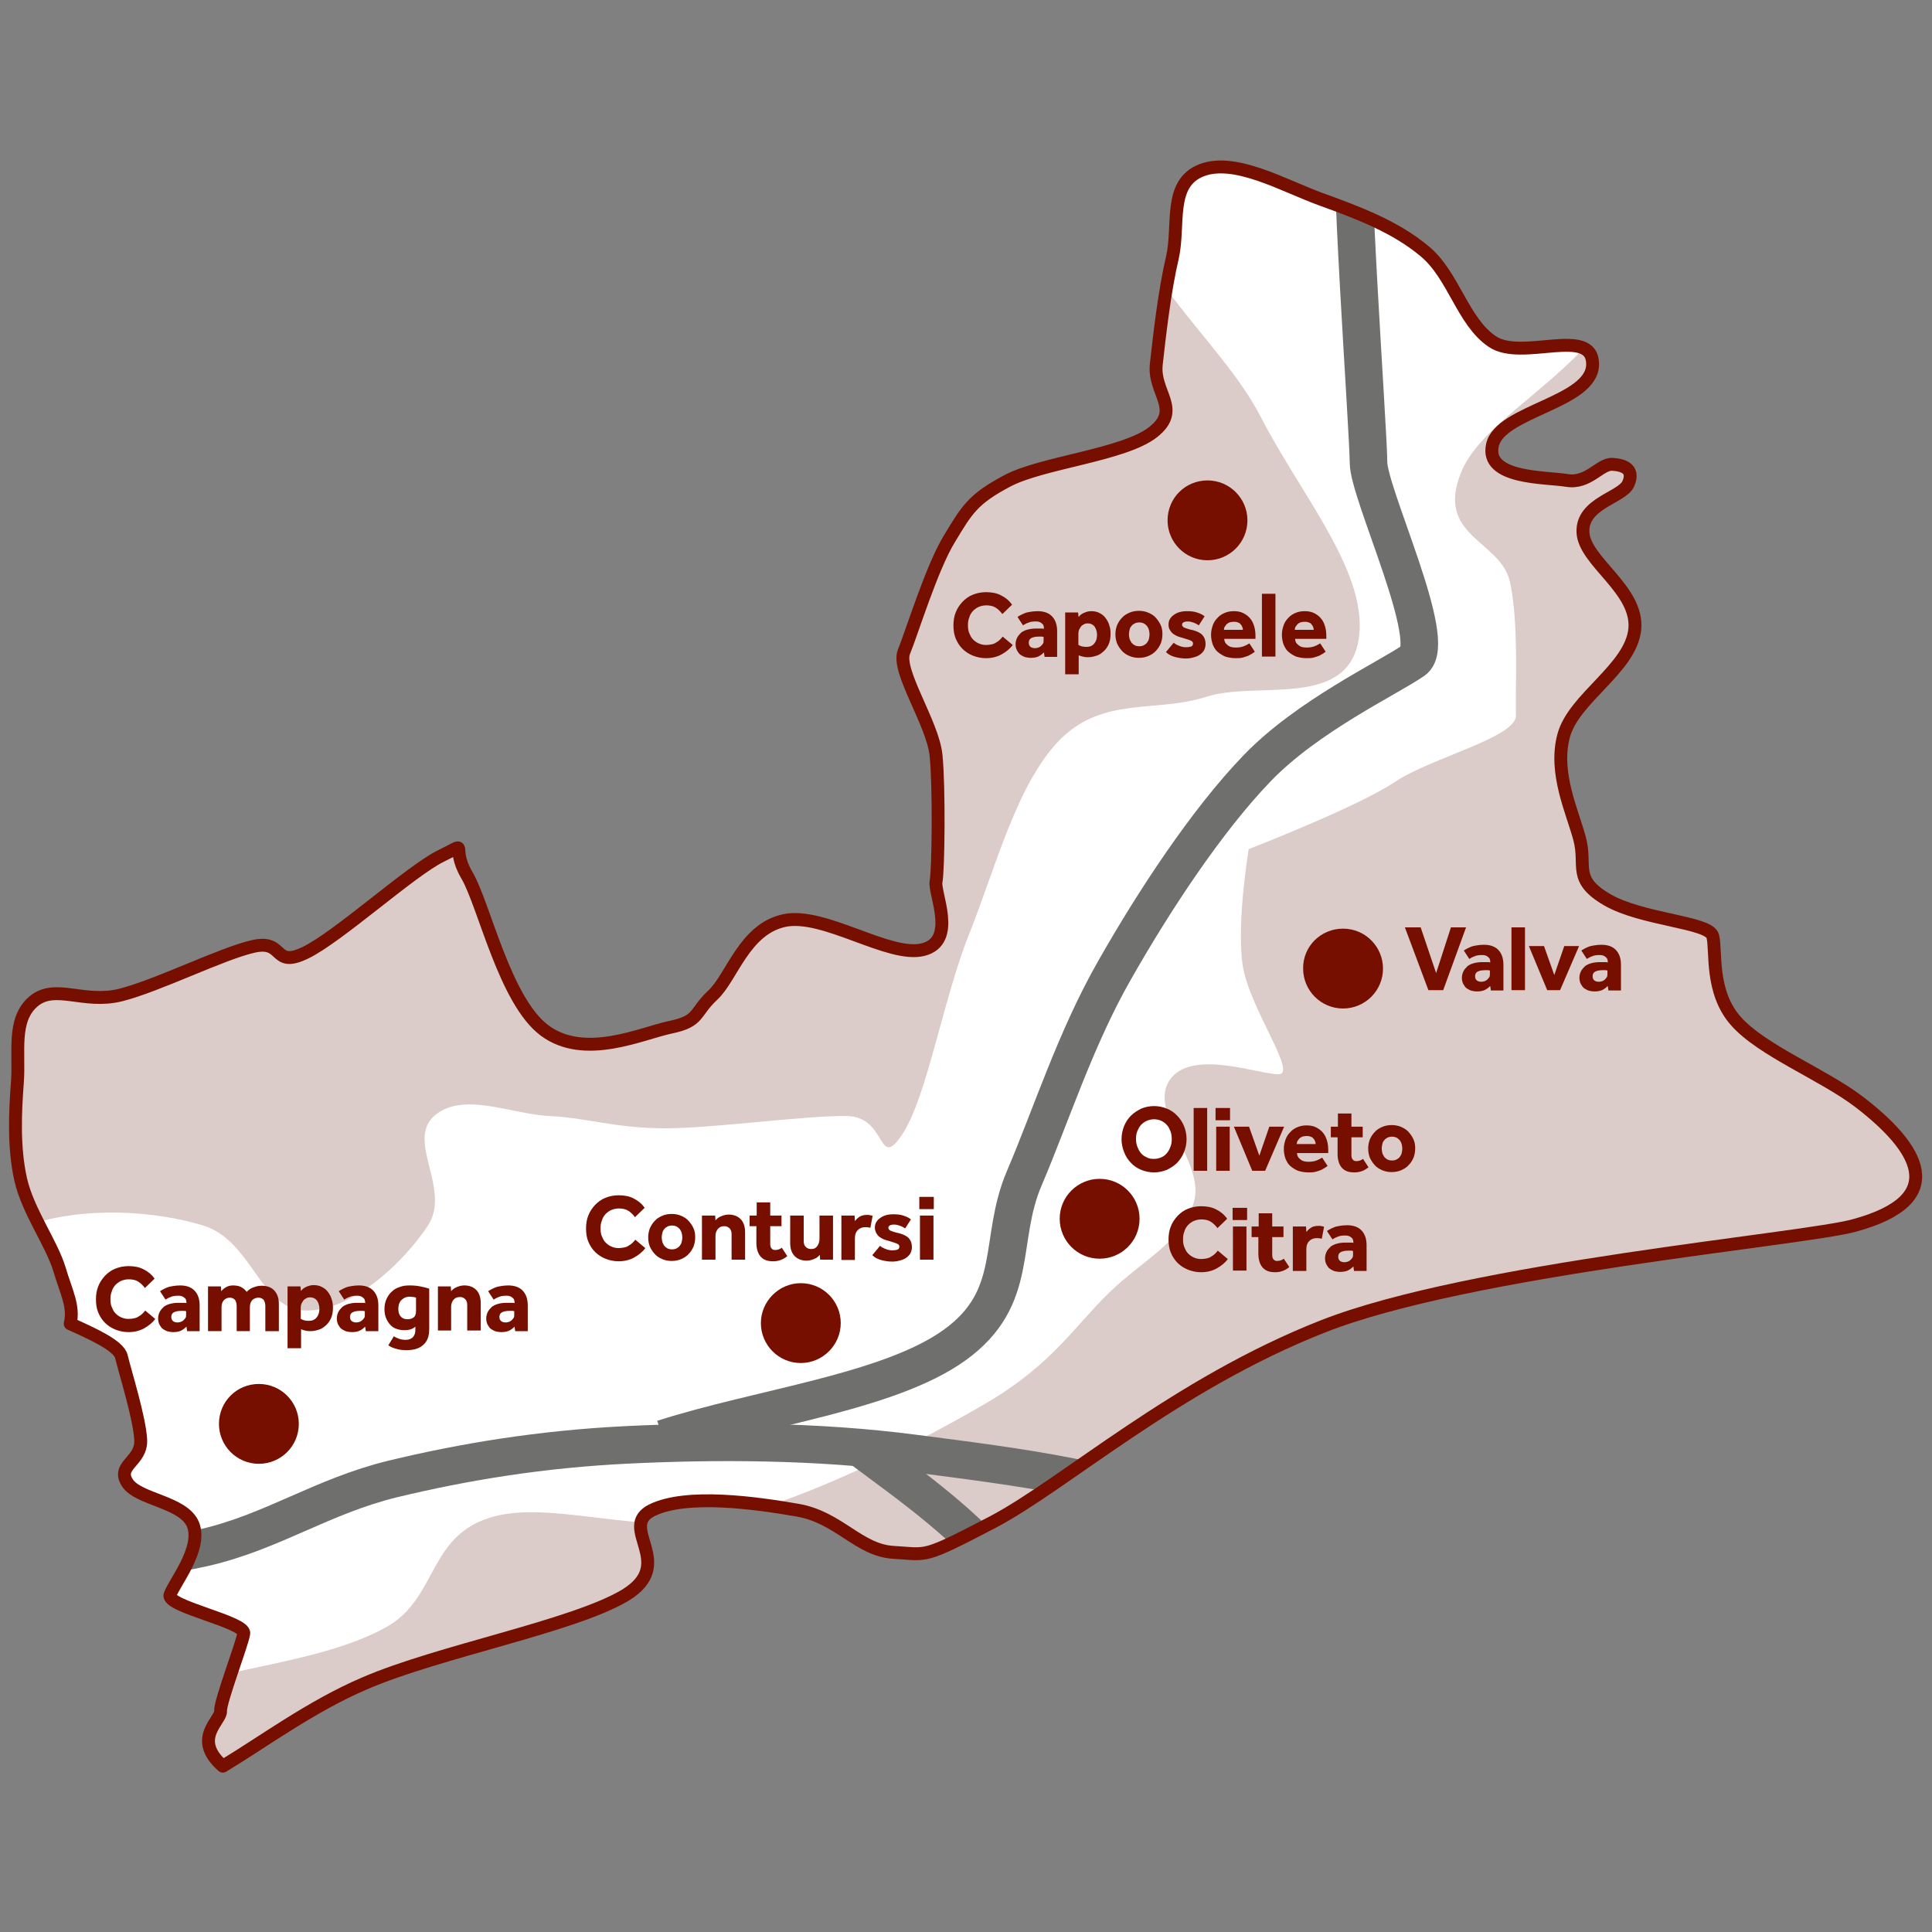
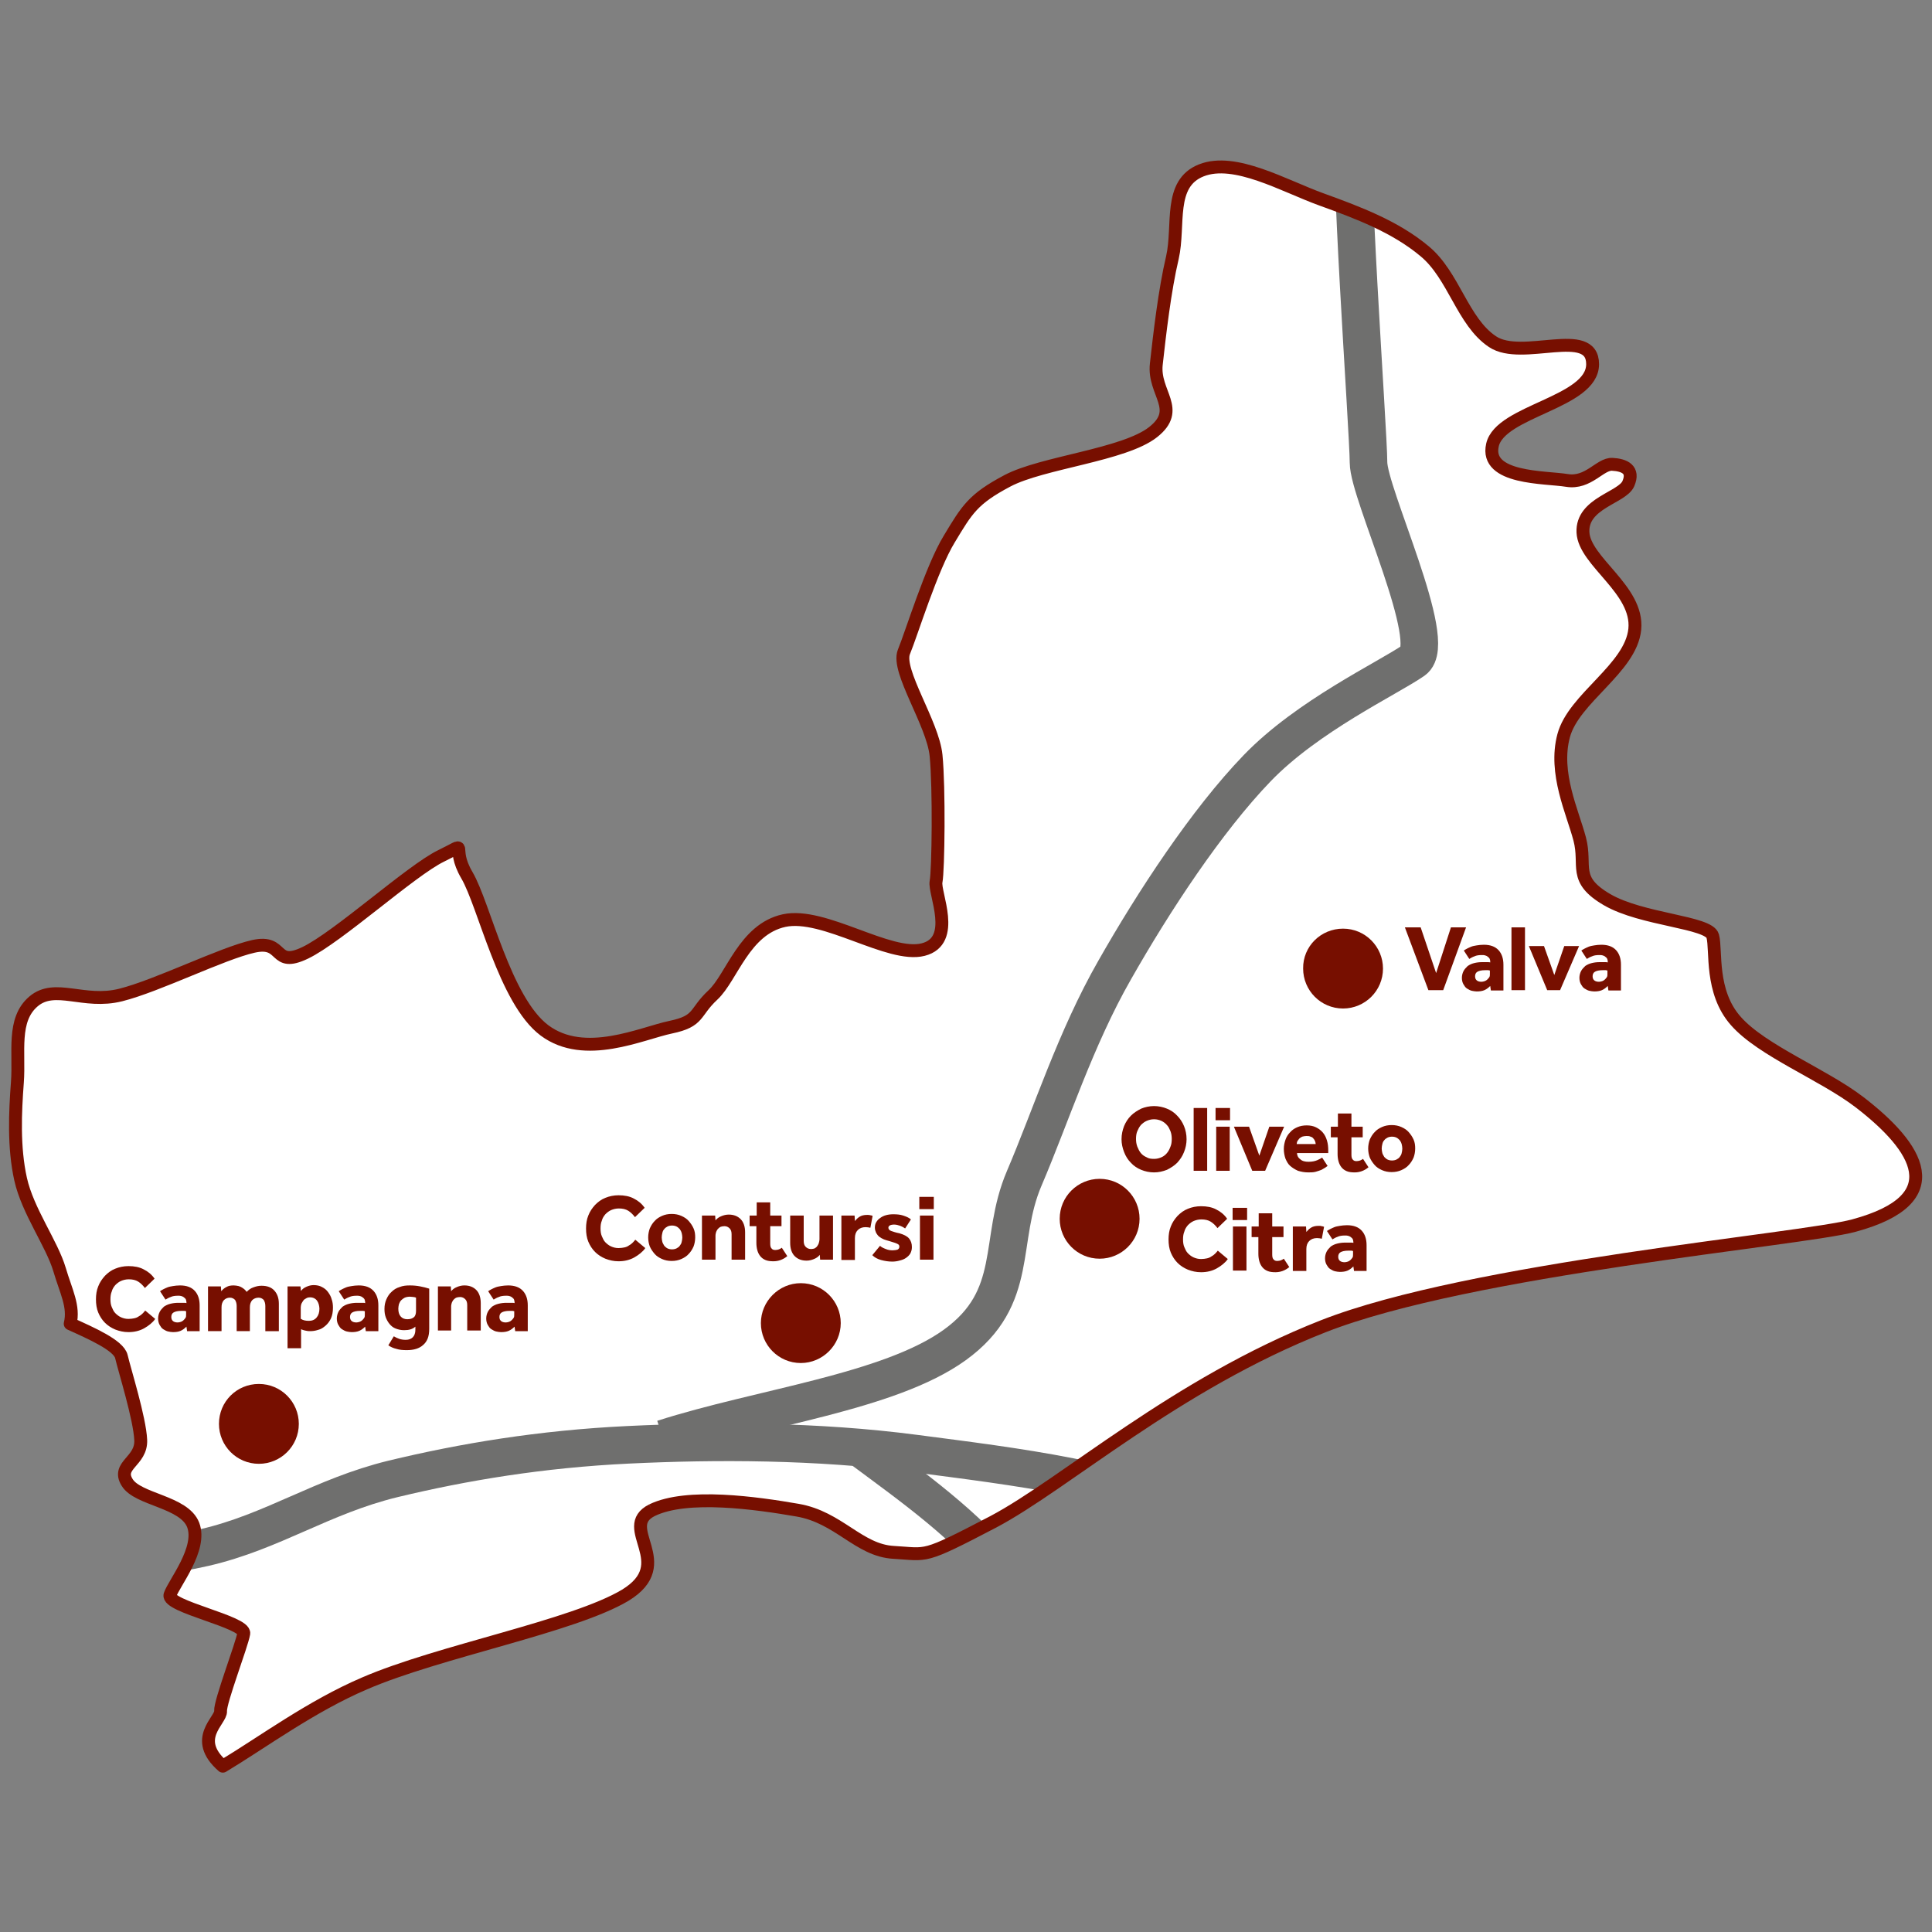
<svg xmlns="http://www.w3.org/2000/svg" xmlns:xlink="http://www.w3.org/1999/xlink" version="1.1" id="Livello_1" x="0px" y="0px" width="600px" height="600px" viewBox="0 0 600 600" style="enable-background:new 0 0 600 600;" xml:space="preserve">
  <rect x="0" y="0" width="600" height="600" fill="#808080" stroke="none" />
  <style type="text/css">
	
		.st0{clip-path:url(#SVGID_00000025436368059994550530000005113565366851947679_);fill-rule:evenodd;clip-rule:evenodd;fill:#FFFFFF;}
	
		.st1{clip-path:url(#SVGID_00000025436368059994550530000005113565366851947679_);fill-rule:evenodd;clip-rule:evenodd;fill:#DBCBC9;}
	
		.st2{clip-path:url(#SVGID_00000025436368059994550530000005113565366851947679_);fill:none;stroke:#6F6F6E;stroke-width:11.672;stroke-miterlimit:22.926;}
	.st3{fill-rule:evenodd;clip-rule:evenodd;fill:#770F00;}
	.st4{fill:#770F00;}
</style>
  <g>
    <g>
      <defs>
        <path id="SVGID_1_" d="M202.5,469c10.9-5.3,32.5-2.2,45.2,0c12.8,2.2,19,12.5,29.8,13.1c10.8,0.6,8.6,2.2,31-9.5     c22.3-11.8,56.6-42.7,102.4-60.7c45.8-18,148.9-26.9,164.9-31.3c30.2-8.2,19.9-24.3,1.7-38.3c-11.2-8.6-30.3-16-38.4-25.2     c-8.1-9.1-6-22-7.2-26.4c-1.2-4.4-22-5-32.8-11.3c-10.8-6.3-6.3-10.4-8.5-18.8c-2.2-8.4-8.1-20.5-5-32.1     c3.1-11.7,20.9-20.9,22.1-33.1c1.2-12.3-15.7-21-16.1-30.1c-0.4-9.1,12.2-10.7,14.1-15.1c1.9-4.4-1.2-5.8-5-6     c-3.8-0.2-7.4,6.1-14.1,5c-6.7-1.1-25.5-0.4-23.1-11c2.4-10.7,31.1-13.1,31.1-25.1c0-12-21.9-0.8-31.1-7     c-9.3-6.2-12-20.6-21.1-28.1c-9.1-7.6-20.5-11.9-32.1-16.1c-11.6-4.2-26.8-13.1-37.2-9c-10.4,4.1-6.7,17-9,27.1     c-2.4,10.1-4,24.1-5,33.1c-1,9,8,14-1,21.1c-9,7.1-34.4,9.4-45.2,15.1c-10.8,5.7-12.6,9-18.1,18.1c-5.5,9-11.7,29.3-14.1,35.1     c-2.3,5.9,9,22.1,10,32.1c1,10,0.7,35.7,0,39.2c-0.7,3.5,6.6,18.4-4,21.1c-10.6,2.7-30.8-11.7-43.2-9     c-12.4,2.7-16.2,17.6-22.1,23.1c-5.9,5.5-4,8.1-13.1,10c-9.1,1.9-26.7,10.3-39.2,1c-12.4-9.3-18.7-39-24.1-48.2     c-5.4-9.2,1.3-10.5-8-6c-9.3,4.5-32,25.2-42.2,30.1c-10.2,4.9-6.3-4.2-16.1-2c-9.8,2.2-29.7,12.2-41.2,15.1     c-11.5,2.9-20.4-3.7-27.1,2c-6.7,5.7-4.3,15.8-5,25.1c-0.7,9.3-1.2,20.2,1,30.1c2.2,9.9,9.7,20,12.1,28.1     c2,6.8,4.6,11.4,3.3,16.8c6.4,2.9,15.1,6.7,15.9,10.2c1,4.3,5.7,19.2,6,25.9c0.3,6.7-7.6,7.8-4.2,13.2     c3.3,5.4,17.7,5.9,20.5,13.2c2.8,7.4-6,18.1-7.2,21.7c-1.2,3.6,23.5,8.4,22.9,12c-0.6,3.6-7.4,21.2-7.2,24.1     c0.2,2.9-9,8.6,0.7,17.1c12.3-7.4,27.4-18.6,44-25.7c23.1-10,64.8-17.7,81-27.4C210.4,485.5,191.7,474.4,202.5,469" />
      </defs>
      <clipPath id="SVGID_00000134232916713868294460000007748981784993123760_">
        <use xlink:href="#SVGID_1_" style="overflow:visible;" />
      </clipPath>
      <path style="clip-path:url(#SVGID_00000134232916713868294460000007748981784993123760_);fill-rule:evenodd;clip-rule:evenodd;fill:#FFFFFF;" d="    M202.5,469c10.9-5.3,32.5-2.2,45.2,0c12.8,2.2,19,12.5,29.8,13.1c10.8,0.6,8.6,2.2,31-9.5c22.3-11.8,56.6-42.7,102.4-60.7    c45.8-18,148.9-26.9,164.9-31.3c30.2-8.2,19.9-24.3,1.7-38.3c-11.2-8.6-30.3-16-38.4-25.2c-8.1-9.1-6-22-7.2-26.4    c-1.2-4.4-22-5-32.8-11.3c-10.8-6.3-6.3-10.4-8.5-18.8c-2.2-8.4-8.1-20.5-5-32.1c3.1-11.7,20.9-20.9,22.1-33.1    c1.2-12.3-15.7-21-16.1-30.1c-0.4-9.1,12.2-10.7,14.1-15.1c1.9-4.4-1.2-5.8-5-6c-3.8-0.2-7.4,6.1-14.1,5    c-6.7-1.1-25.5-0.4-23.1-11c2.4-10.7,31.1-13.1,31.1-25.1c0-12-21.9-0.8-31.1-7c-9.3-6.2-12-20.6-21.1-28.1    c-9.1-7.6-20.5-11.9-32.1-16.1c-11.6-4.2-26.8-13.1-37.2-9c-10.4,4.1-6.7,17-9,27.1c-2.4,10.1-4,24.1-5,33.1c-1,9,8,14-1,21.1    c-9,7.1-34.4,9.4-45.2,15.1c-10.8,5.7-12.6,9-18.1,18.1c-5.5,9-11.7,29.3-14.1,35.1c-2.3,5.9,9,22.1,10,32.1c1,10,0.7,35.7,0,39.2    c-0.7,3.5,6.6,18.4-4,21.1c-10.6,2.7-30.8-11.7-43.2-9c-12.4,2.7-16.2,17.6-22.1,23.1c-5.9,5.5-4,8.1-13.1,10    c-9.1,1.9-26.7,10.3-39.2,1c-12.4-9.3-18.7-39-24.1-48.2c-5.4-9.2,1.3-10.5-8-6c-9.3,4.5-32,25.2-42.2,30.1    c-10.2,4.9-6.3-4.2-16.1-2c-9.8,2.2-29.7,12.2-41.2,15.1c-11.5,2.9-20.4-3.7-27.1,2c-6.7,5.7-4.3,15.8-5,25.1    c-0.7,9.3-1.2,20.2,1,30.1c2.2,9.9,9.7,20,12.1,28.1c2,6.8,4.6,11.4,3.3,16.8c6.4,2.9,15.1,6.7,15.9,10.2c1,4.3,5.7,19.2,6,25.9    c0.3,6.7-7.6,7.8-4.2,13.2c3.3,5.4,17.7,5.9,20.5,13.2c2.8,7.4-6,18.1-7.2,21.7c-1.2,3.6,23.5,8.4,22.9,12    c-0.6,3.6-7.4,21.2-7.2,24.1c0.2,2.9-9,8.6,0.7,17.1c12.3-7.4,27.4-18.6,44-25.7c23.1-10,64.8-17.7,81-27.4    C210.4,485.5,191.7,474.4,202.5,469" />
-       <path style="clip-path:url(#SVGID_00000134232916713868294460000007748981784993123760_);fill-rule:evenodd;clip-rule:evenodd;fill:#DBCBC9;" d="    M-35,414.6c7.2-5.7,26.1-28,43.4-34c17.3-6,39.4-4.7,54.7,0c15.4,4.7,17.5,26.4,32.1,26.4s30.4-15.3,37.7-26.4    c7.3-11.2-6.8-26.2,1.9-34c8.7-7.8,23.9-0.6,35.9,0c12,0.6,20.4,3.8,35.9,3.8c15.5,0,44.2-4.1,56.6-3.8c12.4,0.3,9.3,17.2,17,5.7    c7.7-11.6,12.6-41.8,20.8-62.3c8.2-20.5,14.9-47,28.3-60.4c13.4-13.4,29.9-8.2,45.3-13.2c15.4-5,43.1,3.7,47.2-17    c4-20.6-17.6-45.3-30.2-69.8c-12.6-24.6-43.2-46.1-45.3-77.4c-2.1-31.3,0.8-68.1,34-92.5C413.4-64.6,485.7-111,523.6-78    c37.9,33,0.8,113.8-11.3,152.9c-12.2,39.1-50.3,51.7-58.5,71.7c-8.2,20,12.2,21.2,15.1,34c2.9,12.8,1.6,34.6,1.9,41.5    c0.3,6.9-26.4,13.2-37.7,20.8c-11.3,7.6-45.3,20.8-45.3,20.8s-3.8,22.6-1.9,35.9c1.9,13.2,17,33.7,11.3,34    c-5.7,0.3-27.3-8.2-34,1.9c-6.7,10.1,11.1,25.4,7.6,37.7c-3.5,12.4-15.7,17.9-26.4,28.3c-10.7,10.4-17.7,22.2-37.7,34    c-20.1,11.8-54.8,29.8-81.2,35.9c-26.4,6.1-54.5-6.1-73.6,0c-19.1,6.1-16.1,25.2-32.1,34c-16,8.8-37.4,11.3-60.4,17    c-23,5.7-62.5-6.8-77.4,17C-33,563-57.4,596.5-6.7,627.9c50.7,31.4,213.9,64.5,256.7,77.4c42.8,12.9,279.3-62.3,294.4-73.6    c15.1-11.3,145.3-151,171.8-177.4c26.4-26.4,86.8-173.6,96.3-203.8c9.4-30.2-101.9-449.2-118.9-453c-17-3.8-273.7-1.9-324.6,17    c-51,18.9-349.2,117-358.6,152.9C0.8,3.2-118.1,225.9-121.9,250.4C-125.6,274.9-42.3,420.3-35,414.6" />
      <path style="clip-path:url(#SVGID_00000134232916713868294460000007748981784993123760_);fill:none;stroke:#6F6F6E;stroke-width:11.672;stroke-miterlimit:22.926;" d="    M-910.1,253.3c57.6-1.3,124.2-1.5,172.7-4c48.5-2.4,85.4-15.7,118.2-10.6c32.9,5.1,53,21.7,70.4,39.9c17.4,18.1,14.6,48,29.2,63.8    s36.3,19.6,53.1,21.3c16.9,1.7,29-10.5,39.9-12c10.8-1.4,9.5-2.4,21.3,8c11.8,10.4,39.9,44.3,47.8,53.1c8,8.9-5,4.7,26.6,17.3    c31.5,12.5,58.2-25.4,53.1-27.9c-5-2.5,30.1,25.6,57.1,37.2c27,11.6,82.8,21.7,103.6,31.9s8.4,21,15.9,26.6    c7.6,5.6,8.9,5.6,25.2,4c16.3-1.6,48.5-9.7,71.7-13.3c23.3-3.5,46.6-3.1,67.8-8c21.2-4.9,36.4-15.9,58.5-21.3    c22-5.3,46-9.3,73.1-10.6c27.1-1.3,58.5-1.3,89,2.7c30.5,4,67.1,8.2,93,21.3c25.9,13.1,35.4,39,57.1,54.5    c21.7,15.4,54,22.8,71.7,37.2c17.8,14.4,7.1,34,31.9,46.5c24.8,12.5,89.7,19.9,107.6,23.9c17.9,4,62.4,29.2,73.1,70.4    c10.6,41.2,10.8,51.1,19.9,70.4c9.1,19.3,37.6,81.9,54.5,115.6c16.8,33.7,31,57.6,46.5,86.4" />
      <path style="clip-path:url(#SVGID_00000134232916713868294460000007748981784993123760_);fill:none;stroke:#6F6F6E;stroke-width:11.672;stroke-miterlimit:22.926;" d="    M965.8,461.9c-49.6-12.4-116.9-34.2-148.8-37.2c-31.9-3-16.1,18.3-33.2,19.9c-17.2,1.6-40.5-14.8-63.8-10.6    c-23.3,4.2-45.5,31.7-69.1,34.5c-23.6,2.9-40.7-13.7-62.4-18.6c-21.7-4.9-49.3-15.2-67.8-10.6c-21.4,5.3-32.1,60.2-65.1,61.1    c-19.9,0.6-47.2-15.7-70.7-23.5" />
      <path style="clip-path:url(#SVGID_00000134232916713868294460000007748981784993123760_);fill:none;stroke:#6F6F6E;stroke-width:11.672;stroke-miterlimit:22.926;" d="    M268.2,450.5c14.1,10.5,32.6,23.5,44.6,39.1c15,19.5,30.3,21,2.8,65c-5.8,9.2-51.2,74.5-33.4,85.2c17.8,10.7,85.1,44.6,107.1,64.5    c21.9,19.9,6.5,27.5,18.4,49.5c12,22,36.4,31.4,53,81.7c16.6,50.4-67.3,200,45,216.1c112.4,16.1,290.8-98,436.2-147" />
      <path style="clip-path:url(#SVGID_00000134232916713868294460000007748981784993123760_);fill:none;stroke:#6F6F6E;stroke-width:11.672;stroke-miterlimit:22.926;" d="    M205.9,446.8c30.2-9.7,70.2-14.4,90.6-29.1c20.5-14.8,13.3-32.4,21.6-51.8c8.3-19.4,15.9-43.4,28.1-64.7    c12.1-21.3,28.5-46.3,44.2-62.6c15.7-16.3,40.5-27.9,48.6-33.5c8.1-5.6-14-51.8-14-61.5c0-9.7-6.7-100.7-4.3-109    c2.3-8.3,9.4-33.1,14-49.6" />
      <use xlink:href="#SVGID_1_" style="overflow:visible;fill-rule:evenodd;clip-rule:evenodd;fill:none;stroke:#770F00;stroke-width:4;stroke-linejoin:round;stroke-miterlimit:22.926;" />
    </g>
    <path class="st3" d="M80.4,429.8c6.9,0,12.4,5.6,12.4,12.4c0,6.9-5.6,12.4-12.4,12.4c-6.9,0-12.4-5.6-12.4-12.4   C68,435.3,73.5,429.8,80.4,429.8" />
    <path class="st4" d="M159.8,407.2c-0.1,0-0.3,0-0.6-0.1c-0.3,0-0.6,0-0.9,0c-1.2,0-2,0.2-2.5,0.5c-0.5,0.3-0.7,0.8-0.7,1.4   c0,1.1,0.7,1.7,2,1.7c0.3,0,0.7-0.1,1-0.2c0.3-0.1,0.6-0.3,0.8-0.5c0.2-0.2,0.4-0.4,0.6-0.7c0.2-0.3,0.2-0.6,0.2-1V407.2z    M159.8,412c-0.5,0.5-1.1,1-1.8,1.3c-0.7,0.3-1.5,0.4-2.4,0.4c-0.5,0-1-0.1-1.5-0.2c-0.5-0.1-1-0.4-1.5-0.7   c-0.5-0.3-0.8-0.8-1.1-1.3c-0.3-0.5-0.5-1.2-0.5-2c0-0.8,0.2-1.5,0.5-2.1c0.3-0.6,0.8-1.1,1.3-1.6c0.6-0.4,1.2-0.7,2-0.9   c0.8-0.2,1.6-0.3,2.5-0.3c0.5,0,1,0,1.5,0c0.5,0,0.8,0,1,0.1v-0.3c0-0.3-0.1-0.6-0.2-0.9c-0.1-0.2-0.3-0.4-0.6-0.6   c-0.2-0.2-0.5-0.3-0.8-0.4c-0.3-0.1-0.6-0.1-1-0.1c-0.9,0-1.7,0.1-2.3,0.4c-0.6,0.2-1.1,0.5-1.6,0.8l-1.7-2.6   c0.3-0.2,0.6-0.4,1-0.6c0.4-0.2,0.8-0.4,1.3-0.6c0.5-0.2,1.1-0.3,1.7-0.4c0.6-0.1,1.4-0.2,2.2-0.2c2.1,0,3.6,0.6,4.6,1.7   c1,1.1,1.5,2.6,1.5,4.5v8H160L159.8,412z M136,399.5h4l0.1,1.5c0.4-0.5,1-1,1.8-1.3c0.7-0.3,1.5-0.5,2.3-0.5c1.6,0,2.8,0.5,3.7,1.4   c0.9,0.9,1.4,2.3,1.4,4.1v8.5h-4.2v-7.9c0-0.8-0.2-1.4-0.6-1.8c-0.4-0.4-0.9-0.7-1.6-0.7c-0.5,0-0.9,0.1-1.2,0.2   c-0.4,0.2-0.6,0.4-0.9,0.7c-0.2,0.3-0.4,0.6-0.5,0.9c-0.1,0.4-0.2,0.7-0.2,1.2v7.4H136V399.5z M129.2,403c-0.3-0.1-0.5-0.2-0.8-0.2   c-0.3,0-0.6-0.1-1.1-0.1c-0.6,0-1.1,0.1-1.6,0.3c-0.4,0.2-0.8,0.5-1.1,0.8c-0.3,0.3-0.5,0.7-0.7,1.2c-0.1,0.5-0.2,0.9-0.2,1.4   c0,1,0.2,1.8,0.7,2.4c0.5,0.6,1.2,0.9,2.1,0.9c0.9,0,1.5-0.2,2-0.6c0.5-0.4,0.7-1.1,0.7-2V403z M122.3,415c0.5,0.3,1.1,0.6,1.7,0.8   c0.6,0.2,1.3,0.3,2,0.3c1,0,1.7-0.3,2.2-0.8c0.5-0.5,0.8-1.3,0.8-2.3v-1c-0.9,0.8-2,1.1-3.5,1.1c-1,0-1.8-0.2-2.6-0.5   s-1.4-0.8-1.9-1.4c-0.5-0.6-0.9-1.3-1.2-2.1c-0.3-0.8-0.4-1.7-0.4-2.6c0-1.1,0.2-2.1,0.6-3c0.4-0.9,0.9-1.7,1.6-2.3   c0.7-0.7,1.5-1.2,2.5-1.5c1-0.4,2-0.5,3.2-0.5c1.1,0,2.2,0.1,3.2,0.3c1,0.2,1.9,0.4,2.8,0.7v12.5c0,2.3-0.6,3.9-1.9,5   c-1.2,1.1-2.9,1.6-5.1,1.6c-1.2,0-2.3-0.1-3.2-0.4c-0.9-0.2-1.8-0.6-2.5-1.1L122.3,415z M113.4,407.2c-0.1,0-0.3,0-0.6-0.1   c-0.3,0-0.6,0-0.9,0c-1.2,0-2,0.2-2.5,0.5c-0.5,0.3-0.7,0.8-0.7,1.4c0,1.1,0.7,1.7,2,1.7c0.3,0,0.7-0.1,1-0.2   c0.3-0.1,0.6-0.3,0.8-0.5c0.2-0.2,0.4-0.4,0.6-0.7c0.2-0.3,0.2-0.6,0.2-1V407.2z M113.4,412c-0.5,0.5-1.1,1-1.8,1.3   c-0.7,0.3-1.5,0.4-2.4,0.4c-0.5,0-1-0.1-1.5-0.2c-0.5-0.1-1-0.4-1.5-0.7c-0.5-0.3-0.8-0.8-1.1-1.3c-0.3-0.5-0.5-1.2-0.5-2   c0-0.8,0.2-1.5,0.5-2.1c0.3-0.6,0.8-1.1,1.3-1.6c0.6-0.4,1.2-0.7,2-0.9c0.8-0.2,1.6-0.3,2.5-0.3c0.5,0,1,0,1.5,0c0.5,0,0.8,0,1,0.1   v-0.3c0-0.3-0.1-0.6-0.2-0.9c-0.1-0.2-0.3-0.4-0.6-0.6c-0.2-0.2-0.5-0.3-0.8-0.4c-0.3-0.1-0.6-0.1-1-0.1c-0.9,0-1.7,0.1-2.3,0.4   c-0.6,0.2-1.1,0.5-1.6,0.8l-1.7-2.6c0.3-0.2,0.6-0.4,1-0.6c0.4-0.2,0.8-0.4,1.3-0.6c0.5-0.2,1.1-0.3,1.7-0.4   c0.6-0.1,1.4-0.2,2.2-0.2c2.1,0,3.6,0.6,4.6,1.7c1,1.1,1.5,2.6,1.5,4.5v8h-3.9L113.4,412z M93.5,409.6c0.5,0.4,1.4,0.6,2.4,0.6   c1,0,1.8-0.3,2.4-1c0.6-0.7,0.9-1.6,0.9-2.8c0-0.4-0.1-0.9-0.2-1.3c-0.1-0.4-0.3-0.8-0.5-1.1c-0.2-0.3-0.5-0.6-0.9-0.8   c-0.4-0.2-0.8-0.3-1.3-0.3c-0.5,0-0.9,0.1-1.2,0.3c-0.4,0.2-0.7,0.4-0.9,0.7c-0.2,0.3-0.4,0.6-0.6,1c-0.1,0.4-0.2,0.7-0.2,1.1   V409.6z M89.3,399.5h4c0,0.3,0.1,0.5,0.1,0.7c0,0.2,0,0.5,0.1,0.7c0.4-0.6,1-1,1.7-1.3c0.7-0.3,1.4-0.5,2.2-0.5   c1,0,1.9,0.2,2.6,0.6c0.8,0.4,1.4,0.9,1.9,1.6c0.5,0.7,0.9,1.4,1.1,2.2c0.3,0.8,0.4,1.7,0.4,2.6c0,1.3-0.2,2.4-0.6,3.3   c-0.4,0.9-1,1.7-1.7,2.3c-0.7,0.6-1.4,1.1-2.3,1.3c-0.9,0.3-1.7,0.4-2.5,0.4c-0.7,0-1.2-0.1-1.6-0.2c-0.4-0.1-0.8-0.2-1.2-0.4v5.9   h-4.2V399.5z M64.6,399.5h4l0.1,1.5c0.4-0.5,1-1,1.6-1.3c0.7-0.4,1.4-0.5,2.3-0.5c0.5,0,1,0.1,1.5,0.2c0.4,0.1,0.8,0.3,1.1,0.5   c0.3,0.2,0.6,0.4,0.8,0.6c0.2,0.2,0.4,0.4,0.6,0.7c0.6-0.6,1.2-1.1,2.1-1.4c0.8-0.3,1.6-0.5,2.5-0.5c1.8,0,3.1,0.5,4,1.5   c0.9,1,1.4,2.3,1.4,4.1v8.5h-4.2v-7.8c0-0.8-0.2-1.4-0.5-1.9c-0.4-0.4-0.9-0.7-1.6-0.7c-0.8,0-1.5,0.3-2,0.8   c-0.5,0.6-0.7,1.3-0.7,2.2v7.4h-4.1v-7.8c0-0.8-0.2-1.4-0.5-1.9c-0.4-0.4-0.9-0.7-1.6-0.7c-0.8,0-1.4,0.3-1.9,0.8   c-0.5,0.6-0.7,1.3-0.7,2.2v7.4h-4.2V399.5z M57.9,407.2c-0.1,0-0.3,0-0.6-0.1c-0.3,0-0.6,0-0.9,0c-1.2,0-2,0.2-2.5,0.5   c-0.5,0.3-0.7,0.8-0.7,1.4c0,1.1,0.7,1.7,2,1.7c0.3,0,0.7-0.1,1-0.2c0.3-0.1,0.6-0.3,0.8-0.5c0.2-0.2,0.4-0.4,0.6-0.7   c0.2-0.3,0.2-0.6,0.2-1V407.2z M57.9,412c-0.5,0.5-1.1,1-1.8,1.3c-0.7,0.3-1.5,0.4-2.4,0.4c-0.5,0-1-0.1-1.5-0.2   c-0.5-0.1-1-0.4-1.5-0.7c-0.5-0.3-0.8-0.8-1.1-1.3c-0.3-0.5-0.5-1.2-0.5-2c0-0.8,0.2-1.5,0.5-2.1c0.3-0.6,0.8-1.1,1.3-1.6   c0.6-0.4,1.2-0.7,2-0.9c0.8-0.2,1.6-0.3,2.5-0.3c0.5,0,1,0,1.5,0c0.5,0,0.8,0,1,0.1v-0.3c0-0.3-0.1-0.6-0.2-0.9   c-0.1-0.2-0.3-0.4-0.6-0.6c-0.2-0.2-0.5-0.3-0.8-0.4c-0.3-0.1-0.6-0.1-1-0.1c-0.9,0-1.7,0.1-2.3,0.4c-0.6,0.2-1.1,0.5-1.6,0.8   l-1.7-2.6c0.3-0.2,0.6-0.4,1-0.6c0.4-0.2,0.8-0.4,1.3-0.6c0.5-0.2,1.1-0.3,1.7-0.4c0.6-0.1,1.4-0.2,2.2-0.2c2.1,0,3.6,0.6,4.6,1.7   c1,1.1,1.5,2.6,1.5,4.5v8h-3.9L57.9,412z M48.2,409.6c-0.4,0.6-0.9,1.1-1.5,1.6c-0.6,0.5-1.2,0.9-1.9,1.3c-0.7,0.4-1.5,0.7-2.3,0.9   c-0.8,0.2-1.7,0.3-2.6,0.3c-1.5,0-2.8-0.3-4.1-0.8c-1.2-0.5-2.3-1.2-3.2-2.1c-0.9-0.9-1.6-2-2.1-3.2c-0.5-1.2-0.7-2.6-0.7-4.1   c0-1.4,0.2-2.8,0.7-4c0.5-1.3,1.2-2.3,2.1-3.3c0.9-0.9,1.9-1.7,3.2-2.2c1.2-0.5,2.6-0.8,4.1-0.8c1.8,0,3.4,0.3,4.7,1   c1.4,0.7,2.5,1.6,3.4,2.9l-3,2.9c-0.6-0.8-1.3-1.5-2.1-2c-0.8-0.5-1.8-0.7-2.9-0.7c-0.9,0-1.7,0.2-2.4,0.5   c-0.7,0.3-1.3,0.8-1.8,1.3c-0.5,0.6-0.9,1.2-1.1,2c-0.3,0.7-0.4,1.5-0.4,2.4c0,0.9,0.1,1.7,0.4,2.4c0.3,0.7,0.6,1.4,1.1,1.9   c0.5,0.5,1.1,1,1.8,1.3c0.7,0.3,1.4,0.5,2.3,0.5c0.7,0,1.3-0.1,1.8-0.2c0.5-0.1,1-0.3,1.4-0.6c0.4-0.2,0.8-0.5,1.1-0.8   c0.3-0.3,0.6-0.6,0.9-1L48.2,409.6z" />
    <path class="st3" d="M248.7,398.5c6.9,0,12.4,5.6,12.4,12.4s-5.6,12.4-12.4,12.4c-6.9,0-12.4-5.6-12.4-12.4   S241.9,398.5,248.7,398.5" />
    <path class="st4" d="M285.7,377.5h4.2v13.7h-4.2V377.5z M285.5,371.7h4.5v3.8h-4.5V371.7z M273.3,386.9c0.4,0.4,1,0.7,1.8,1   c0.7,0.3,1.4,0.4,2.1,0.4c0.6,0,1.1-0.1,1.5-0.2c0.4-0.2,0.6-0.5,0.6-0.9c0-0.2,0-0.3-0.1-0.5c-0.1-0.1-0.2-0.3-0.5-0.4   c-0.2-0.1-0.6-0.3-1-0.4c-0.4-0.1-0.9-0.3-1.6-0.5c-0.5-0.1-1-0.3-1.6-0.5c-0.5-0.2-1-0.5-1.4-0.8c-0.4-0.3-0.7-0.7-1-1.2   c-0.2-0.5-0.4-1-0.4-1.6c0-0.6,0.1-1.2,0.4-1.7c0.3-0.5,0.7-1,1.2-1.3c0.5-0.4,1.1-0.7,1.8-0.9c0.7-0.2,1.5-0.3,2.3-0.3   c1.2,0,2.2,0.1,3.1,0.4c0.9,0.3,1.7,0.6,2.4,1.2l-1.8,2.8c-0.4-0.3-1-0.6-1.5-0.8c-0.6-0.2-1.2-0.4-1.9-0.4c-0.6,0-1.1,0.1-1.4,0.3   c-0.3,0.2-0.4,0.4-0.4,0.7c0,0.4,0.3,0.8,0.9,1c0.6,0.2,1.4,0.5,2.5,0.7c1.4,0.4,2.4,0.9,3,1.6c0.6,0.7,0.9,1.6,0.9,2.7   c0,0.8-0.2,1.4-0.5,2c-0.3,0.5-0.8,1-1.4,1.4c-0.6,0.4-1.2,0.6-2,0.8c-0.7,0.2-1.5,0.3-2.2,0.3c-1.2,0-2.4-0.2-3.5-0.5   c-1.1-0.3-2-0.8-2.7-1.5L273.3,386.9z M261.4,377.5h4l0.1,1.7c0.4-0.5,0.8-0.9,1.4-1.3c0.6-0.4,1.4-0.6,2.4-0.6   c0.4,0,0.7,0,0.9,0.1c0.3,0,0.5,0.1,0.8,0.2l-0.7,3.7c-0.4-0.1-0.9-0.2-1.5-0.2c-1,0-1.8,0.3-2.4,0.9c-0.6,0.6-0.9,1.4-0.9,2.5v6.8   h-4.2V377.5z M245.4,377.5h4.2v7.9c0,0.8,0.2,1.4,0.6,1.8c0.4,0.4,0.9,0.7,1.7,0.7c0.4,0,0.8-0.1,1.1-0.2c0.3-0.2,0.6-0.4,0.8-0.7   c0.2-0.3,0.4-0.6,0.5-1c0.1-0.4,0.2-0.7,0.2-1.1v-7.4h4.2v13.7h-4l-0.1-1.5c-0.4,0.5-1,1-1.8,1.3c-0.7,0.3-1.5,0.5-2.3,0.5   c-1.6,0-2.8-0.5-3.7-1.4c-0.9-0.9-1.4-2.3-1.4-4.1V377.5z M235,380.8h-2.2v-3.3h2.2v-4.1h4.2v4.1h3.5v3.3h-3.5v5.4   c0,0.7,0.1,1.2,0.4,1.5c0.3,0.4,0.7,0.5,1.2,0.5c0.4,0,0.8-0.1,1.1-0.2c0.3-0.1,0.6-0.3,0.9-0.5l1.7,2.6c-1.3,1.1-2.8,1.6-4.3,1.6   c-1,0-1.8-0.1-2.5-0.4c-0.7-0.3-1.2-0.7-1.6-1.2c-0.4-0.5-0.7-1.1-0.9-1.8c-0.2-0.7-0.3-1.5-0.3-2.3V380.8z M218.1,377.5h4l0.1,1.5   c0.4-0.5,1-1,1.8-1.3c0.7-0.3,1.5-0.5,2.3-0.5c1.6,0,2.8,0.5,3.7,1.4c0.9,0.9,1.4,2.3,1.4,4.1v8.5h-4.2v-7.9c0-0.8-0.2-1.4-0.6-1.8   c-0.4-0.4-0.9-0.7-1.6-0.7c-0.5,0-0.9,0.1-1.2,0.2c-0.4,0.2-0.6,0.4-0.9,0.7c-0.2,0.3-0.4,0.6-0.5,0.9c-0.1,0.4-0.2,0.7-0.2,1.2   v7.4h-4.2V377.5z M201.3,384.3c0-1,0.2-2,0.5-2.8c0.4-0.9,0.9-1.7,1.5-2.3c0.6-0.7,1.4-1.2,2.3-1.6c0.9-0.4,1.9-0.6,3-0.6   c1.1,0,2.1,0.2,3,0.6c0.9,0.4,1.7,0.9,2.3,1.6c0.6,0.7,1.1,1.4,1.5,2.3c0.4,0.9,0.5,1.8,0.5,2.8c0,1-0.2,2-0.5,2.8   c-0.4,0.9-0.9,1.7-1.5,2.3c-0.6,0.7-1.4,1.2-2.3,1.6c-0.9,0.4-1.9,0.6-3,0.6c-1.1,0-2.1-0.2-3-0.6c-0.9-0.4-1.7-0.9-2.3-1.6   c-0.6-0.7-1.1-1.4-1.5-2.3C201.5,386.3,201.3,385.3,201.3,384.3z M208.7,388c0.5,0,1-0.1,1.4-0.3c0.4-0.2,0.8-0.5,1-0.8   c0.3-0.4,0.5-0.7,0.6-1.2c0.1-0.4,0.2-0.9,0.2-1.4s-0.1-0.9-0.2-1.4c-0.1-0.4-0.3-0.8-0.6-1.2c-0.3-0.3-0.6-0.6-1-0.8   c-0.4-0.2-0.9-0.3-1.4-0.3c-0.5,0-1,0.1-1.4,0.3c-0.4,0.2-0.8,0.5-1,0.8c-0.3,0.3-0.5,0.7-0.6,1.2c-0.1,0.4-0.2,0.9-0.2,1.4   s0.1,0.9,0.2,1.4c0.1,0.4,0.4,0.8,0.6,1.2c0.3,0.3,0.6,0.6,1,0.8C207.7,387.9,208.2,388,208.7,388z M200.4,387.6   c-0.4,0.6-0.9,1.1-1.5,1.6c-0.6,0.5-1.2,0.9-1.9,1.3c-0.7,0.4-1.5,0.7-2.3,0.9c-0.8,0.2-1.7,0.3-2.6,0.3c-1.5,0-2.8-0.3-4.1-0.8   c-1.2-0.5-2.3-1.2-3.2-2.1c-0.9-0.9-1.6-2-2.1-3.2c-0.5-1.2-0.7-2.6-0.7-4.1c0-1.4,0.2-2.8,0.7-4c0.5-1.3,1.2-2.3,2.1-3.3   c0.9-0.9,1.9-1.7,3.2-2.2c1.2-0.5,2.6-0.8,4.1-0.8c1.8,0,3.4,0.3,4.7,1c1.4,0.7,2.5,1.6,3.4,2.9l-3,2.9c-0.6-0.8-1.3-1.5-2.1-2   c-0.8-0.5-1.8-0.7-2.9-0.7c-0.9,0-1.7,0.2-2.4,0.5c-0.7,0.3-1.3,0.8-1.8,1.3c-0.5,0.6-0.9,1.2-1.1,2c-0.3,0.7-0.4,1.5-0.4,2.4   c0,0.9,0.1,1.7,0.4,2.4c0.3,0.7,0.6,1.4,1.1,1.9c0.5,0.5,1.1,1,1.8,1.3c0.7,0.3,1.4,0.5,2.3,0.5c0.7,0,1.3-0.1,1.8-0.2   c0.5-0.1,1-0.3,1.4-0.6c0.4-0.2,0.8-0.5,1.1-0.8c0.3-0.3,0.6-0.6,0.9-1L200.4,387.6z" />
    <path class="st3" d="M341.5,366.1c6.9,0,12.4,5.6,12.4,12.4c0,6.9-5.6,12.4-12.4,12.4c-6.9,0-12.4-5.6-12.4-12.4   C329.1,371.6,334.7,366.1,341.5,366.1" />
    <path class="st4" d="M420.3,388.5c-0.1,0-0.3,0-0.6-0.1c-0.3,0-0.6,0-0.9,0c-1.2,0-2,0.2-2.5,0.5c-0.5,0.3-0.7,0.8-0.7,1.4   c0,1.1,0.7,1.7,2,1.7c0.3,0,0.7-0.1,1-0.2c0.3-0.1,0.6-0.3,0.8-0.5c0.2-0.2,0.4-0.4,0.6-0.7c0.2-0.3,0.2-0.6,0.2-1V388.5z    M420.3,393.3c-0.5,0.5-1.1,1-1.8,1.3c-0.7,0.3-1.5,0.4-2.4,0.4c-0.5,0-1-0.1-1.5-0.2c-0.5-0.1-1-0.4-1.5-0.7   c-0.5-0.3-0.8-0.8-1.1-1.3c-0.3-0.5-0.5-1.2-0.5-2c0-0.8,0.2-1.5,0.5-2.1c0.3-0.6,0.8-1.1,1.3-1.6c0.6-0.4,1.2-0.7,2-0.9   c0.8-0.2,1.6-0.3,2.5-0.3c0.5,0,1,0,1.5,0c0.5,0,0.8,0,1,0.1v-0.3c0-0.3-0.1-0.6-0.2-0.9c-0.1-0.2-0.3-0.4-0.6-0.6   c-0.2-0.2-0.5-0.3-0.8-0.4c-0.3-0.1-0.6-0.1-1-0.1c-0.9,0-1.7,0.1-2.3,0.4c-0.6,0.2-1.1,0.5-1.6,0.8l-1.7-2.6   c0.3-0.2,0.6-0.4,1-0.6c0.4-0.2,0.8-0.4,1.3-0.6c0.5-0.2,1.1-0.3,1.7-0.4c0.6-0.1,1.4-0.2,2.2-0.2c2.1,0,3.6,0.6,4.6,1.7   c1,1.1,1.5,2.6,1.5,4.5v8h-3.9L420.3,393.3z M401.6,380.9h4l0.1,1.7c0.4-0.5,0.8-0.9,1.4-1.3c0.6-0.4,1.4-0.6,2.4-0.6   c0.4,0,0.7,0,0.9,0.1c0.3,0,0.5,0.1,0.8,0.2l-0.7,3.7c-0.4-0.1-0.9-0.2-1.5-0.2c-1,0-1.8,0.3-2.4,0.9c-0.6,0.6-0.9,1.4-0.9,2.5v6.8   h-4.2V380.9z M390.9,384.2h-2.2v-3.3h2.2v-4.1h4.2v4.1h3.5v3.3h-3.5v5.4c0,0.7,0.1,1.2,0.4,1.5c0.3,0.4,0.7,0.5,1.2,0.5   c0.4,0,0.8-0.1,1.1-0.2c0.3-0.1,0.6-0.3,0.9-0.5l1.7,2.6c-1.3,1.1-2.8,1.6-4.3,1.6c-1,0-1.8-0.1-2.5-0.4c-0.7-0.3-1.2-0.7-1.6-1.2   c-0.4-0.5-0.7-1.1-0.9-1.8c-0.2-0.7-0.3-1.5-0.3-2.3V384.2z M382.9,380.9h4.2v13.7h-4.2V380.9z M382.8,375.1h4.5v3.8h-4.5V375.1z    M381.3,391c-0.4,0.6-0.9,1.1-1.5,1.6c-0.6,0.5-1.2,0.9-1.9,1.3c-0.7,0.4-1.5,0.7-2.3,0.9c-0.8,0.2-1.7,0.3-2.6,0.3   c-1.5,0-2.8-0.3-4.1-0.8c-1.2-0.5-2.3-1.2-3.2-2.1c-0.9-0.9-1.6-2-2.1-3.2c-0.5-1.2-0.7-2.6-0.7-4.1c0-1.4,0.2-2.8,0.7-4   c0.5-1.3,1.2-2.3,2.1-3.3c0.9-0.9,1.9-1.7,3.2-2.2c1.2-0.5,2.6-0.8,4.1-0.8c1.8,0,3.4,0.3,4.7,1c1.4,0.7,2.5,1.6,3.4,2.9l-3,2.9   c-0.6-0.8-1.3-1.5-2.1-2c-0.8-0.5-1.8-0.7-2.9-0.7c-0.9,0-1.7,0.2-2.4,0.5c-0.7,0.3-1.3,0.8-1.8,1.3c-0.5,0.6-0.9,1.2-1.1,2   c-0.3,0.7-0.4,1.5-0.4,2.4c0,0.9,0.1,1.7,0.4,2.4c0.3,0.7,0.6,1.4,1.1,1.9c0.5,0.5,1.1,1,1.8,1.3c0.7,0.3,1.4,0.5,2.3,0.5   c0.7,0,1.3-0.1,1.8-0.2c0.5-0.1,1-0.3,1.4-0.6c0.4-0.2,0.8-0.5,1.1-0.8c0.3-0.3,0.6-0.6,0.9-1L381.3,391z M424.9,356.7   c0-1,0.2-2,0.5-2.8c0.4-0.9,0.9-1.7,1.5-2.3c0.6-0.7,1.4-1.2,2.3-1.6c0.9-0.4,1.9-0.6,3-0.6c1.1,0,2.1,0.2,3,0.6   c0.9,0.4,1.7,0.9,2.3,1.6c0.6,0.7,1.1,1.4,1.5,2.3c0.4,0.9,0.5,1.8,0.5,2.8c0,1-0.2,2-0.5,2.8c-0.4,0.9-0.9,1.7-1.5,2.3   c-0.6,0.7-1.4,1.2-2.3,1.6c-0.9,0.4-1.9,0.6-3,0.6c-1.1,0-2.1-0.2-3-0.6c-0.9-0.4-1.7-0.9-2.3-1.6c-0.6-0.7-1.1-1.4-1.5-2.3   C425.1,358.7,424.9,357.7,424.9,356.7z M432.3,360.4c0.5,0,1-0.1,1.4-0.3c0.4-0.2,0.8-0.5,1-0.8c0.3-0.4,0.5-0.7,0.6-1.2   c0.1-0.4,0.2-0.9,0.2-1.4c0-0.5-0.1-0.9-0.2-1.4c-0.1-0.4-0.3-0.8-0.6-1.2c-0.3-0.3-0.6-0.6-1-0.8c-0.4-0.2-0.9-0.3-1.4-0.3   c-0.5,0-1,0.1-1.4,0.3c-0.4,0.2-0.8,0.5-1,0.8c-0.3,0.3-0.5,0.7-0.6,1.2c-0.1,0.4-0.2,0.9-0.2,1.4c0,0.5,0.1,0.9,0.2,1.4   c0.1,0.4,0.4,0.8,0.6,1.2c0.3,0.3,0.6,0.6,1,0.8C431.3,360.3,431.8,360.4,432.3,360.4z M415.5,353.2h-2.2v-3.3h2.2v-4.1h4.2v4.1   h3.5v3.3h-3.5v5.4c0,0.7,0.1,1.2,0.4,1.5c0.3,0.4,0.7,0.5,1.2,0.5c0.4,0,0.8-0.1,1.1-0.2c0.3-0.1,0.6-0.3,0.9-0.5l1.7,2.6   c-1.3,1.1-2.8,1.6-4.3,1.6c-1,0-1.8-0.1-2.5-0.4c-0.7-0.3-1.2-0.7-1.6-1.2c-0.4-0.5-0.7-1.1-0.9-1.8c-0.2-0.7-0.3-1.5-0.3-2.3   V353.2z M408.6,355.3c0-0.3-0.1-0.6-0.2-0.9c-0.1-0.3-0.3-0.6-0.5-0.8c-0.2-0.3-0.5-0.5-0.9-0.6c-0.4-0.2-0.8-0.2-1.3-0.2   c-0.5,0-0.9,0.1-1.3,0.2c-0.4,0.2-0.7,0.4-0.9,0.6c-0.2,0.3-0.4,0.5-0.6,0.8c-0.1,0.3-0.2,0.6-0.2,0.9H408.6z M412.3,362.1   c-0.2,0.1-0.4,0.3-0.7,0.5c-0.3,0.2-0.7,0.4-1.2,0.7c-0.5,0.2-1.1,0.4-1.8,0.6c-0.7,0.2-1.5,0.2-2.3,0.2c-1.2,0-2.2-0.2-3.2-0.5   c-0.9-0.4-1.7-0.9-2.4-1.5c-0.7-0.6-1.1-1.4-1.5-2.3c-0.3-0.9-0.5-1.9-0.5-3c0-1,0.2-1.9,0.5-2.8c0.3-0.9,0.8-1.7,1.4-2.3   c0.6-0.7,1.3-1.2,2.2-1.6c0.9-0.4,1.9-0.6,3-0.6c1.1,0,2.1,0.2,2.9,0.6c0.8,0.4,1.5,0.9,2.1,1.6c0.6,0.7,1,1.5,1.3,2.5   c0.3,1,0.4,2,0.4,3.2v0.7h-9.7c0,0.7,0.3,1.4,1,1.9c0.6,0.6,1.5,0.8,2.6,0.8c1.1,0,2-0.2,2.7-0.5c0.7-0.3,1.2-0.6,1.5-0.8   L412.3,362.1z M383.2,349.9h4.7l3.2,9l3.1-9h4.6l-5.9,13.7h-4L383.2,349.9z M377.7,349.9h4.2v13.7h-4.2V349.9z M377.5,344.1h4.5   v3.8h-4.5V344.1z M370.7,344.1h4.2v19.5h-4.2V344.1z M358.4,359.9c0.9,0,1.6-0.2,2.3-0.5c0.7-0.3,1.3-0.8,1.7-1.3   c0.5-0.6,0.8-1.2,1.1-2c0.3-0.7,0.4-1.5,0.4-2.4c0-0.8-0.1-1.6-0.4-2.4c-0.3-0.7-0.6-1.4-1.1-1.9c-0.5-0.6-1.1-1-1.7-1.3   c-0.7-0.3-1.4-0.5-2.3-0.5c-0.9,0-1.6,0.2-2.3,0.5c-0.7,0.3-1.3,0.8-1.8,1.3c-0.5,0.6-0.8,1.2-1.1,1.9c-0.3,0.7-0.4,1.5-0.4,2.4   c0,0.8,0.1,1.6,0.4,2.4c0.3,0.7,0.6,1.4,1.1,2c0.5,0.6,1.1,1,1.8,1.3C356.7,359.8,357.5,359.9,358.4,359.9z M358.4,364.1   c-1.4,0-2.8-0.3-4-0.8c-1.2-0.5-2.3-1.2-3.2-2.2c-0.9-0.9-1.6-2-2.1-3.3c-0.5-1.3-0.8-2.6-0.8-4c0-1.5,0.3-2.8,0.8-4.1   c0.5-1.2,1.2-2.3,2.1-3.2c0.9-0.9,2-1.6,3.2-2.2c1.2-0.5,2.6-0.8,4-0.8c1.4,0,2.8,0.3,4,0.8c1.2,0.5,2.3,1.2,3.2,2.2   c0.9,0.9,1.6,2,2.1,3.2c0.5,1.2,0.8,2.6,0.8,4.1c0,1.4-0.3,2.8-0.8,4c-0.5,1.3-1.2,2.3-2.1,3.3c-0.9,0.9-2,1.6-3.2,2.2   C361.1,363.8,359.8,364.1,358.4,364.1z" />
    <path class="st3" d="M417.1,288.4c6.9,0,12.4,5.6,12.4,12.4c0,6.9-5.6,12.4-12.4,12.4c-6.9,0-12.4-5.6-12.4-12.4   C404.6,293.9,410.2,288.4,417.1,288.4" />
    <path class="st4" d="M499.3,301.4c-0.1,0-0.3,0-0.6-0.1c-0.3,0-0.6,0-0.9,0c-1.2,0-2,0.2-2.5,0.5c-0.5,0.3-0.7,0.8-0.7,1.4   c0,1.1,0.7,1.7,2,1.7c0.3,0,0.7-0.1,1-0.2c0.3-0.1,0.6-0.3,0.8-0.5c0.2-0.2,0.4-0.4,0.6-0.7c0.2-0.3,0.2-0.6,0.2-1V301.4z    M499.3,306.2c-0.5,0.5-1.1,1-1.8,1.3c-0.7,0.3-1.5,0.4-2.4,0.4c-0.5,0-1-0.1-1.5-0.2c-0.5-0.1-1-0.4-1.5-0.7   c-0.5-0.3-0.8-0.8-1.1-1.3c-0.3-0.5-0.5-1.2-0.5-2c0-0.8,0.2-1.5,0.5-2.1c0.3-0.6,0.8-1.1,1.3-1.6c0.6-0.4,1.2-0.7,2-0.9   c0.8-0.2,1.6-0.3,2.5-0.3c0.5,0,1,0,1.5,0c0.5,0,0.8,0,1,0.1v-0.3c0-0.4-0.1-0.6-0.2-0.9c-0.1-0.2-0.3-0.4-0.6-0.6   c-0.2-0.2-0.5-0.3-0.8-0.4c-0.3-0.1-0.6-0.1-1-0.1c-0.9,0-1.7,0.1-2.3,0.4c-0.6,0.2-1.1,0.5-1.6,0.8l-1.7-2.6   c0.3-0.2,0.6-0.4,1-0.6c0.4-0.2,0.8-0.4,1.3-0.6c0.5-0.2,1.1-0.3,1.7-0.4c0.6-0.1,1.4-0.2,2.2-0.2c2.1,0,3.6,0.6,4.6,1.7   c1,1.1,1.5,2.6,1.5,4.5v8h-3.9L499.3,306.2z M474.8,293.8h4.7l3.2,9l3.1-9h4.6l-5.9,13.7h-4L474.8,293.8z M469.4,288h4.2v19.5h-4.2   V288z M462.8,301.4c-0.1,0-0.3,0-0.6-0.1c-0.3,0-0.6,0-0.9,0c-1.2,0-2,0.2-2.5,0.5c-0.5,0.3-0.7,0.8-0.7,1.4c0,1.1,0.7,1.7,2,1.7   c0.3,0,0.7-0.1,1-0.2c0.3-0.1,0.6-0.3,0.8-0.5c0.2-0.2,0.4-0.4,0.6-0.7c0.2-0.3,0.2-0.6,0.2-1V301.4z M462.8,306.2   c-0.5,0.5-1.1,1-1.8,1.3c-0.7,0.3-1.5,0.4-2.4,0.4c-0.5,0-1-0.1-1.5-0.2c-0.5-0.1-1-0.4-1.5-0.7c-0.5-0.3-0.8-0.8-1.1-1.3   c-0.3-0.5-0.5-1.2-0.5-2c0-0.8,0.2-1.5,0.5-2.1c0.3-0.6,0.8-1.1,1.3-1.6c0.6-0.4,1.2-0.7,2-0.9c0.8-0.2,1.6-0.3,2.5-0.3   c0.5,0,1,0,1.5,0c0.5,0,0.8,0,1,0.1v-0.3c0-0.4-0.1-0.6-0.2-0.9c-0.1-0.2-0.3-0.4-0.6-0.6c-0.2-0.2-0.5-0.3-0.8-0.4   c-0.3-0.1-0.6-0.1-1-0.1c-0.9,0-1.7,0.1-2.3,0.4c-0.6,0.2-1.1,0.5-1.6,0.8l-1.7-2.6c0.3-0.2,0.6-0.4,1-0.6c0.4-0.2,0.8-0.4,1.3-0.6   c0.5-0.2,1.1-0.3,1.7-0.4c0.6-0.1,1.4-0.2,2.2-0.2c2.1,0,3.6,0.6,4.6,1.7c1,1.1,1.5,2.6,1.5,4.5v8h-3.9L462.8,306.2z M436.3,288   h4.9l4.8,14.2l4.6-14.2h4.7l-7.1,19.5h-4.6L436.3,288z" />
-     <path class="st3" d="M375,149.2c6.9,0,12.4,5.6,12.4,12.4c0,6.9-5.6,12.4-12.4,12.4c-6.9,0-12.4-5.6-12.4-12.4   C362.6,154.7,368.1,149.2,375,149.2" />
-     <path class="st4" d="M408,195.6c0-0.3-0.1-0.6-0.2-0.9c-0.1-0.3-0.3-0.6-0.5-0.8c-0.2-0.3-0.5-0.5-0.9-0.6   c-0.4-0.2-0.8-0.2-1.3-0.2c-0.5,0-0.9,0.1-1.3,0.2c-0.4,0.2-0.7,0.4-0.9,0.6c-0.2,0.3-0.4,0.5-0.6,0.8c-0.1,0.3-0.2,0.6-0.2,0.9   H408z M411.7,202.4c-0.2,0.1-0.4,0.3-0.7,0.5c-0.3,0.2-0.7,0.4-1.2,0.7c-0.5,0.2-1.1,0.4-1.8,0.6c-0.7,0.2-1.5,0.2-2.3,0.2   c-1.2,0-2.2-0.2-3.2-0.5c-0.9-0.4-1.7-0.9-2.4-1.5c-0.7-0.6-1.1-1.4-1.5-2.3c-0.3-0.9-0.5-1.9-0.5-3c0-1,0.2-1.9,0.5-2.8   c0.3-0.9,0.8-1.7,1.4-2.3c0.6-0.7,1.3-1.2,2.2-1.6c0.9-0.4,1.9-0.6,3-0.6c1.1,0,2.1,0.2,2.9,0.6c0.8,0.4,1.5,0.9,2.1,1.6   c0.6,0.7,1,1.5,1.3,2.5c0.3,1,0.4,2,0.4,3.2v0.7h-9.7c0,0.7,0.3,1.4,1,1.9c0.6,0.6,1.5,0.8,2.6,0.8c1.1,0,2-0.2,2.7-0.5   c0.7-0.3,1.2-0.6,1.5-0.8L411.7,202.4z M391.9,184.4h4.2v19.5h-4.2V184.4z M386,195.6c0-0.3-0.1-0.6-0.2-0.9   c-0.1-0.3-0.3-0.6-0.5-0.8c-0.2-0.3-0.5-0.5-0.9-0.6c-0.4-0.2-0.8-0.2-1.3-0.2c-0.5,0-0.9,0.1-1.3,0.2c-0.4,0.2-0.7,0.4-0.9,0.6   c-0.2,0.3-0.4,0.5-0.6,0.8c-0.1,0.3-0.2,0.6-0.2,0.9H386z M389.7,202.4c-0.2,0.1-0.4,0.3-0.7,0.5c-0.3,0.2-0.7,0.4-1.2,0.7   c-0.5,0.2-1.1,0.4-1.8,0.6c-0.7,0.2-1.5,0.2-2.3,0.2c-1.2,0-2.2-0.2-3.2-0.5c-0.9-0.4-1.7-0.9-2.4-1.5c-0.7-0.6-1.1-1.4-1.5-2.3   c-0.3-0.9-0.5-1.9-0.5-3c0-1,0.2-1.9,0.5-2.8c0.3-0.9,0.8-1.7,1.4-2.3c0.6-0.7,1.3-1.2,2.2-1.6c0.9-0.4,1.9-0.6,3-0.6   c1.1,0,2.1,0.2,2.9,0.6c0.8,0.4,1.5,0.9,2.1,1.6c0.6,0.7,1,1.5,1.3,2.5c0.3,1,0.4,2,0.4,3.2v0.7h-9.7c0,0.7,0.3,1.4,1,1.9   c0.6,0.6,1.5,0.8,2.6,0.8c1.1,0,2-0.2,2.7-0.5c0.7-0.3,1.2-0.6,1.5-0.8L389.7,202.4z M364.5,199.6c0.4,0.4,1,0.7,1.8,1   c0.7,0.3,1.4,0.4,2.1,0.4c0.6,0,1.1-0.1,1.5-0.2c0.4-0.2,0.6-0.5,0.6-0.9c0-0.2,0-0.3-0.1-0.5c-0.1-0.1-0.2-0.3-0.5-0.4   c-0.2-0.1-0.6-0.3-1-0.4c-0.4-0.1-0.9-0.3-1.6-0.5c-0.5-0.1-1-0.3-1.6-0.5c-0.5-0.2-1-0.5-1.4-0.8c-0.4-0.3-0.7-0.7-1-1.2   s-0.4-1-0.4-1.6c0-0.6,0.1-1.2,0.4-1.7c0.3-0.5,0.7-1,1.2-1.3c0.5-0.4,1.1-0.7,1.8-0.9c0.7-0.2,1.5-0.3,2.3-0.3   c1.2,0,2.2,0.1,3.1,0.4c0.9,0.3,1.7,0.6,2.4,1.2l-1.8,2.8c-0.4-0.3-1-0.6-1.5-0.8c-0.6-0.2-1.2-0.4-1.9-0.4c-0.6,0-1.1,0.1-1.4,0.3   c-0.3,0.2-0.4,0.4-0.4,0.7c0,0.4,0.3,0.8,0.9,1c0.6,0.2,1.4,0.5,2.5,0.7c1.4,0.4,2.4,0.9,3,1.6c0.6,0.7,0.9,1.6,0.9,2.7   c0,0.8-0.2,1.4-0.5,2c-0.3,0.5-0.8,1-1.4,1.4c-0.6,0.4-1.2,0.6-2,0.8c-0.7,0.2-1.5,0.3-2.2,0.3c-1.2,0-2.4-0.2-3.5-0.5   c-1.1-0.3-2-0.8-2.7-1.5L364.5,199.6z M346.4,197c0-1,0.2-2,0.5-2.8c0.4-0.9,0.9-1.7,1.5-2.3c0.6-0.7,1.4-1.2,2.3-1.6   c0.9-0.4,1.9-0.6,3-0.6c1.1,0,2.1,0.2,3,0.6c0.9,0.4,1.7,0.9,2.3,1.6c0.6,0.7,1.1,1.4,1.5,2.3c0.4,0.9,0.5,1.8,0.5,2.8   c0,1-0.2,2-0.5,2.8c-0.4,0.9-0.9,1.7-1.5,2.3c-0.6,0.7-1.4,1.2-2.3,1.6c-0.9,0.4-1.9,0.6-3,0.6c-1.1,0-2.1-0.2-3-0.6   c-0.9-0.4-1.7-0.9-2.3-1.6c-0.6-0.7-1.1-1.4-1.5-2.3C346.6,199,346.4,198,346.4,197z M353.8,200.7c0.5,0,1-0.1,1.4-0.3   c0.4-0.2,0.8-0.5,1-0.8c0.3-0.4,0.5-0.7,0.6-1.2c0.1-0.4,0.2-0.9,0.2-1.4s-0.1-0.9-0.2-1.4c-0.1-0.4-0.3-0.8-0.6-1.2   c-0.3-0.3-0.6-0.6-1-0.8c-0.4-0.2-0.9-0.3-1.4-0.3c-0.5,0-1,0.1-1.4,0.3c-0.4,0.2-0.8,0.5-1,0.8c-0.3,0.3-0.5,0.7-0.6,1.2   c-0.1,0.4-0.2,0.9-0.2,1.4s0.1,0.9,0.2,1.4c0.1,0.4,0.4,0.8,0.6,1.2c0.3,0.3,0.6,0.6,1,0.8C352.8,200.6,353.2,200.7,353.8,200.7z    M335,200.3c0.5,0.4,1.4,0.6,2.4,0.6c1,0,1.8-0.3,2.4-1c0.6-0.7,0.9-1.6,0.9-2.8c0-0.4-0.1-0.9-0.2-1.3c-0.1-0.4-0.3-0.8-0.5-1.1   c-0.2-0.3-0.5-0.6-0.9-0.8c-0.4-0.2-0.8-0.3-1.3-0.3c-0.5,0-0.9,0.1-1.2,0.3c-0.4,0.2-0.7,0.4-0.9,0.7c-0.2,0.3-0.4,0.6-0.6,1   c-0.1,0.4-0.2,0.7-0.2,1.1V200.3z M330.8,190.2h4c0,0.3,0.1,0.5,0.1,0.7c0,0.2,0,0.5,0.1,0.7c0.4-0.6,1-1,1.7-1.3   c0.7-0.3,1.4-0.5,2.2-0.5c1,0,1.9,0.2,2.6,0.6c0.8,0.4,1.4,0.9,1.9,1.6c0.5,0.7,0.9,1.4,1.1,2.2c0.3,0.8,0.4,1.7,0.4,2.6   c0,1.3-0.2,2.4-0.6,3.3c-0.4,0.9-1,1.7-1.7,2.3c-0.7,0.6-1.4,1.1-2.3,1.3c-0.9,0.3-1.7,0.4-2.5,0.4c-0.7,0-1.2-0.1-1.6-0.2   c-0.4-0.1-0.8-0.2-1.2-0.4v5.9h-4.2V190.2z M324.2,197.8c-0.1,0-0.3,0-0.6-0.1c-0.3,0-0.6,0-0.9,0c-1.2,0-2,0.2-2.5,0.5   c-0.5,0.3-0.7,0.8-0.7,1.4c0,1.1,0.7,1.7,2,1.7c0.3,0,0.7-0.1,1-0.2c0.3-0.1,0.6-0.3,0.8-0.5c0.2-0.2,0.4-0.4,0.6-0.7   c0.2-0.3,0.2-0.6,0.2-1V197.8z M324.2,202.6c-0.5,0.5-1.1,1-1.8,1.3c-0.7,0.3-1.5,0.4-2.4,0.4c-0.5,0-1-0.1-1.5-0.2   c-0.5-0.1-1-0.4-1.5-0.7c-0.5-0.3-0.8-0.8-1.1-1.3c-0.3-0.5-0.5-1.2-0.5-2c0-0.8,0.2-1.5,0.5-2.1c0.3-0.6,0.8-1.1,1.3-1.6   c0.6-0.4,1.2-0.7,2-0.9c0.8-0.2,1.6-0.3,2.5-0.3c0.5,0,1,0,1.5,0c0.5,0,0.8,0,1,0.1v-0.3c0-0.3-0.1-0.6-0.2-0.9   c-0.1-0.2-0.3-0.4-0.6-0.6c-0.2-0.2-0.5-0.3-0.8-0.4c-0.3-0.1-0.6-0.1-1-0.1c-0.9,0-1.7,0.1-2.3,0.4c-0.6,0.2-1.1,0.5-1.6,0.8   l-1.7-2.6c0.3-0.2,0.6-0.4,1-0.6c0.4-0.2,0.8-0.4,1.3-0.6c0.5-0.2,1.1-0.3,1.7-0.4c0.6-0.1,1.4-0.2,2.2-0.2c2.1,0,3.6,0.6,4.6,1.7   c1,1.1,1.5,2.6,1.5,4.5v8h-3.9L324.2,202.6z M314.5,200.3c-0.4,0.6-0.9,1.1-1.5,1.6c-0.6,0.5-1.2,0.9-1.9,1.3   c-0.7,0.4-1.5,0.7-2.3,0.9c-0.8,0.2-1.7,0.3-2.6,0.3c-1.5,0-2.8-0.3-4.1-0.8c-1.2-0.5-2.3-1.2-3.2-2.1c-0.9-0.9-1.6-2-2.1-3.2   c-0.5-1.2-0.7-2.6-0.7-4.1c0-1.4,0.2-2.8,0.7-4c0.5-1.3,1.2-2.3,2.1-3.3c0.9-0.9,1.9-1.7,3.2-2.2c1.2-0.5,2.6-0.8,4.1-0.8   c1.8,0,3.4,0.3,4.7,1c1.4,0.7,2.5,1.6,3.4,2.9l-3,2.9c-0.6-0.8-1.3-1.5-2.1-2c-0.8-0.5-1.8-0.7-2.9-0.7c-0.9,0-1.7,0.2-2.4,0.5   c-0.7,0.3-1.3,0.8-1.8,1.3c-0.5,0.6-0.9,1.2-1.1,2c-0.3,0.7-0.4,1.5-0.4,2.4c0,0.9,0.1,1.7,0.4,2.4c0.3,0.7,0.6,1.4,1.1,1.9   c0.5,0.5,1.1,1,1.8,1.3c0.7,0.3,1.4,0.5,2.3,0.5c0.7,0,1.3-0.1,1.8-0.2c0.5-0.1,1-0.3,1.4-0.6c0.4-0.2,0.8-0.5,1.1-0.8   c0.3-0.3,0.6-0.6,0.9-1L314.5,200.3z" />
  </g>
</svg>